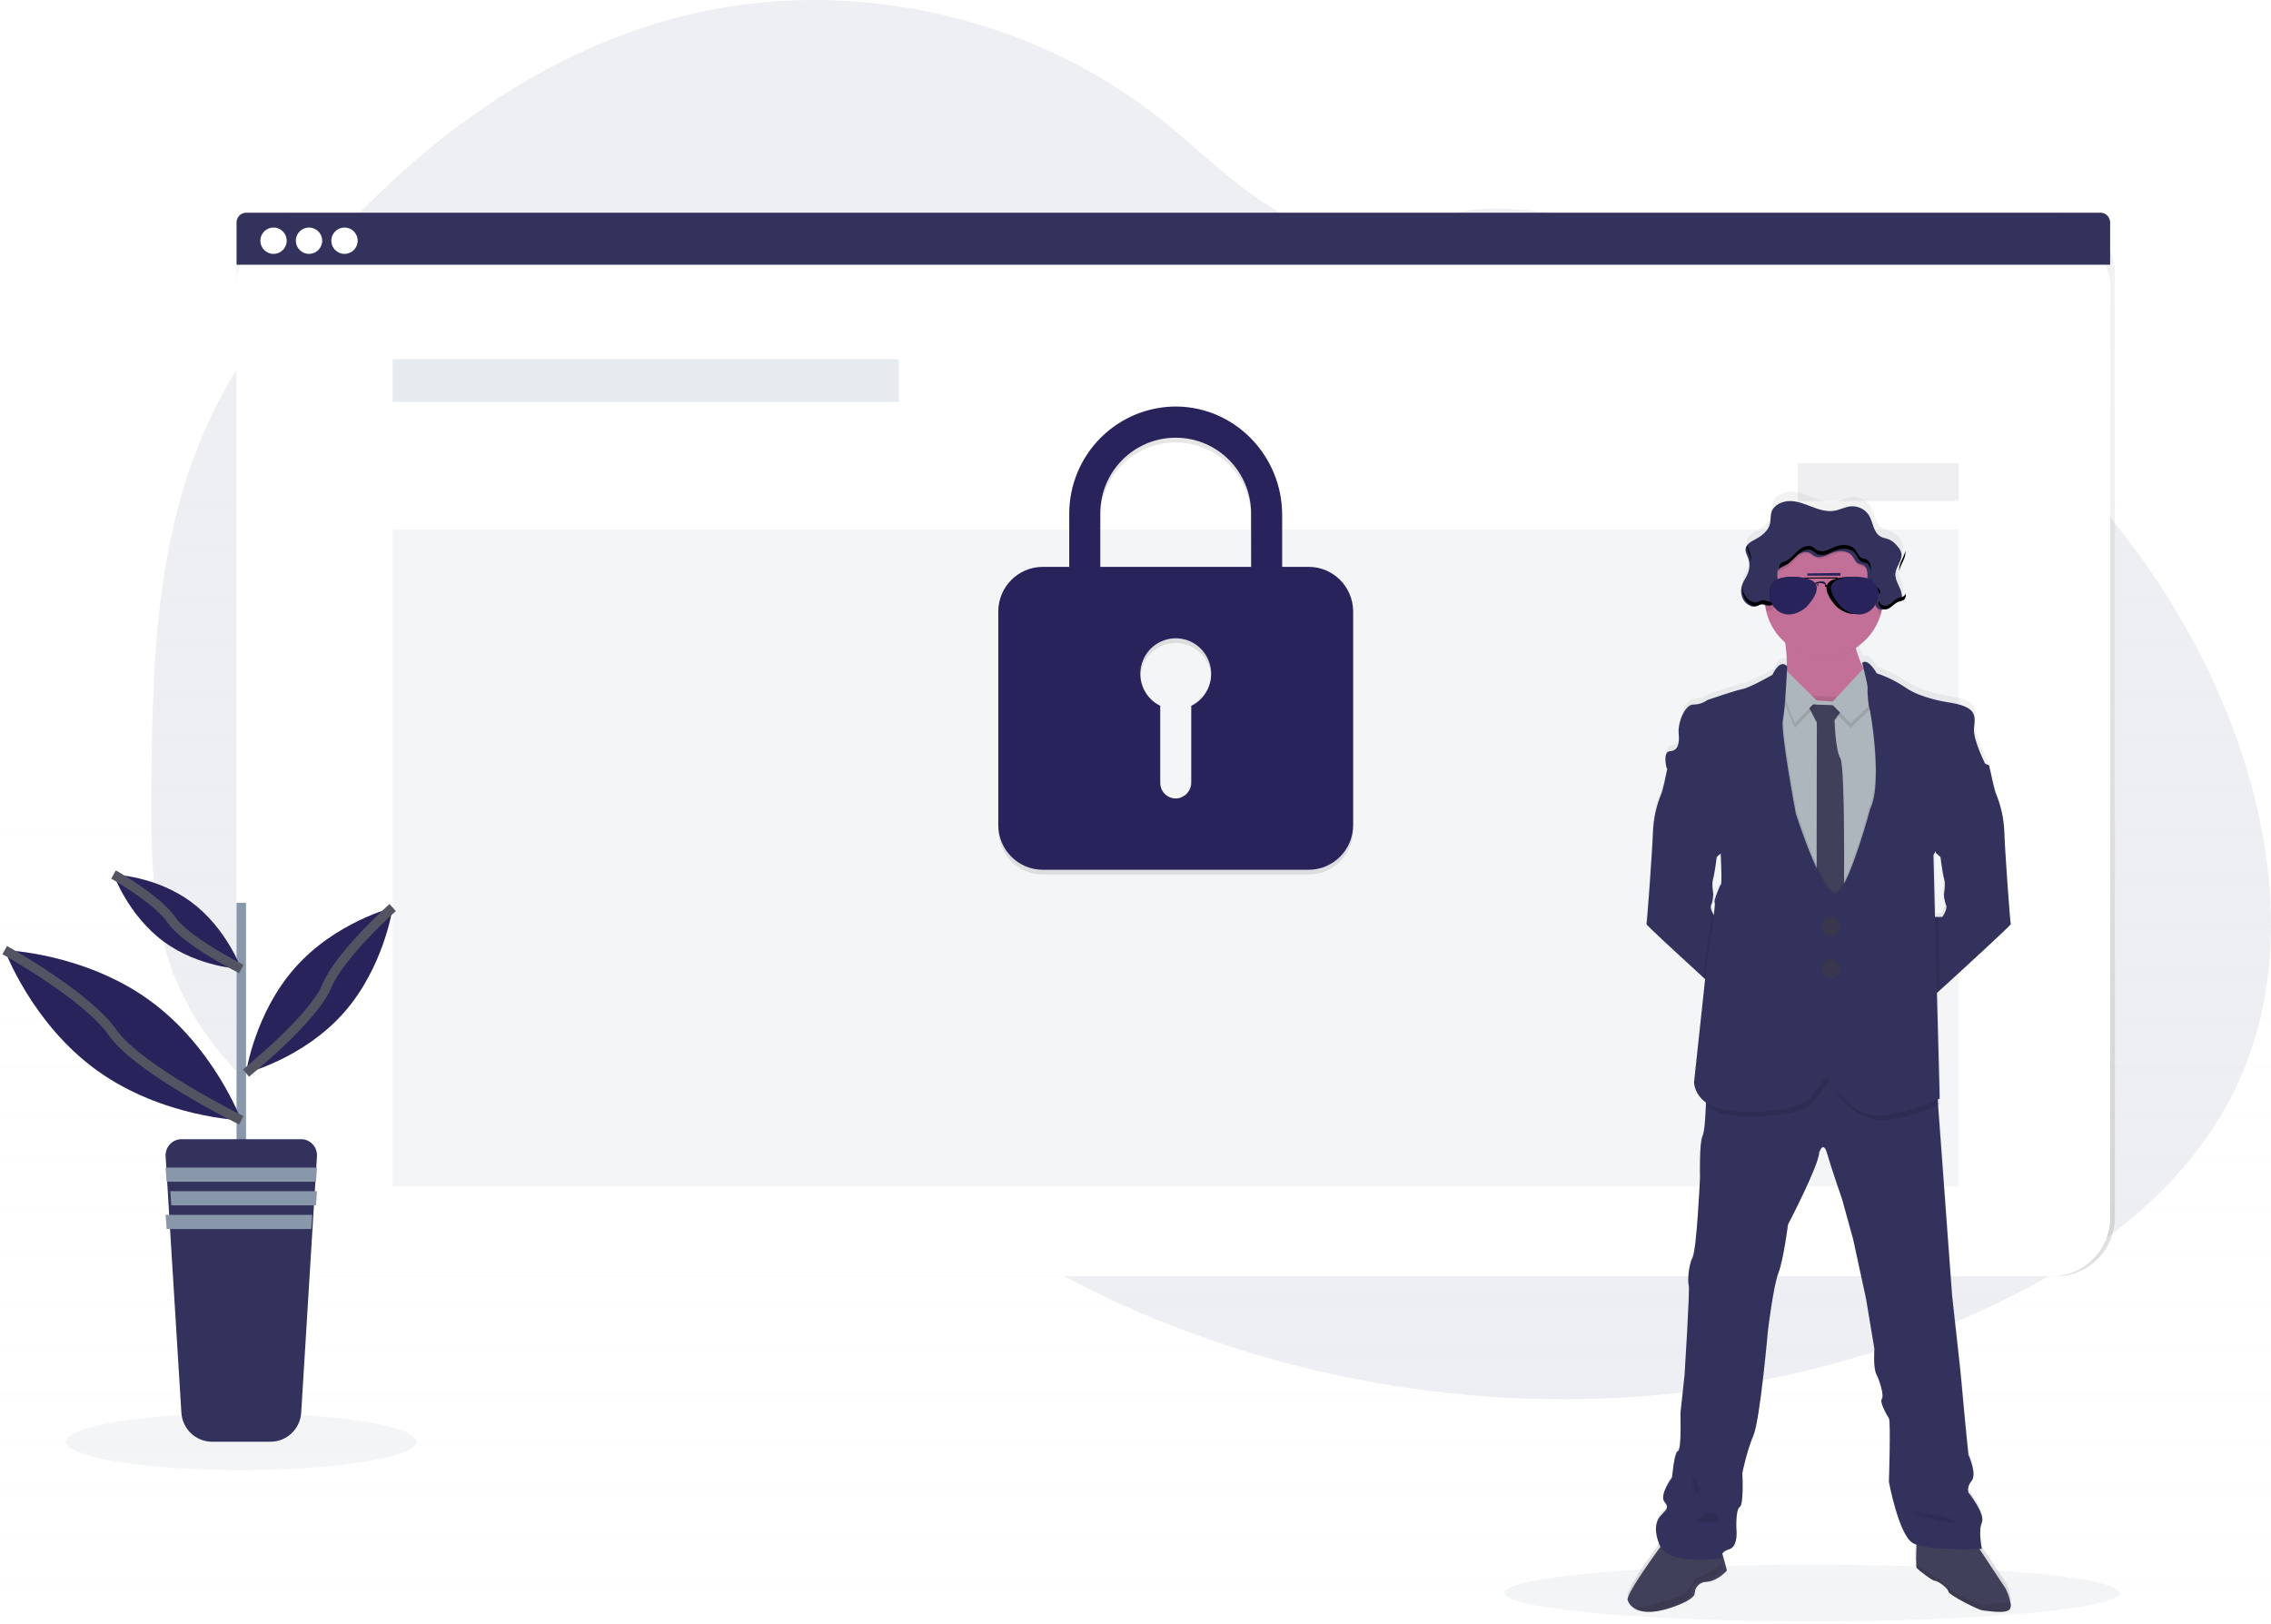
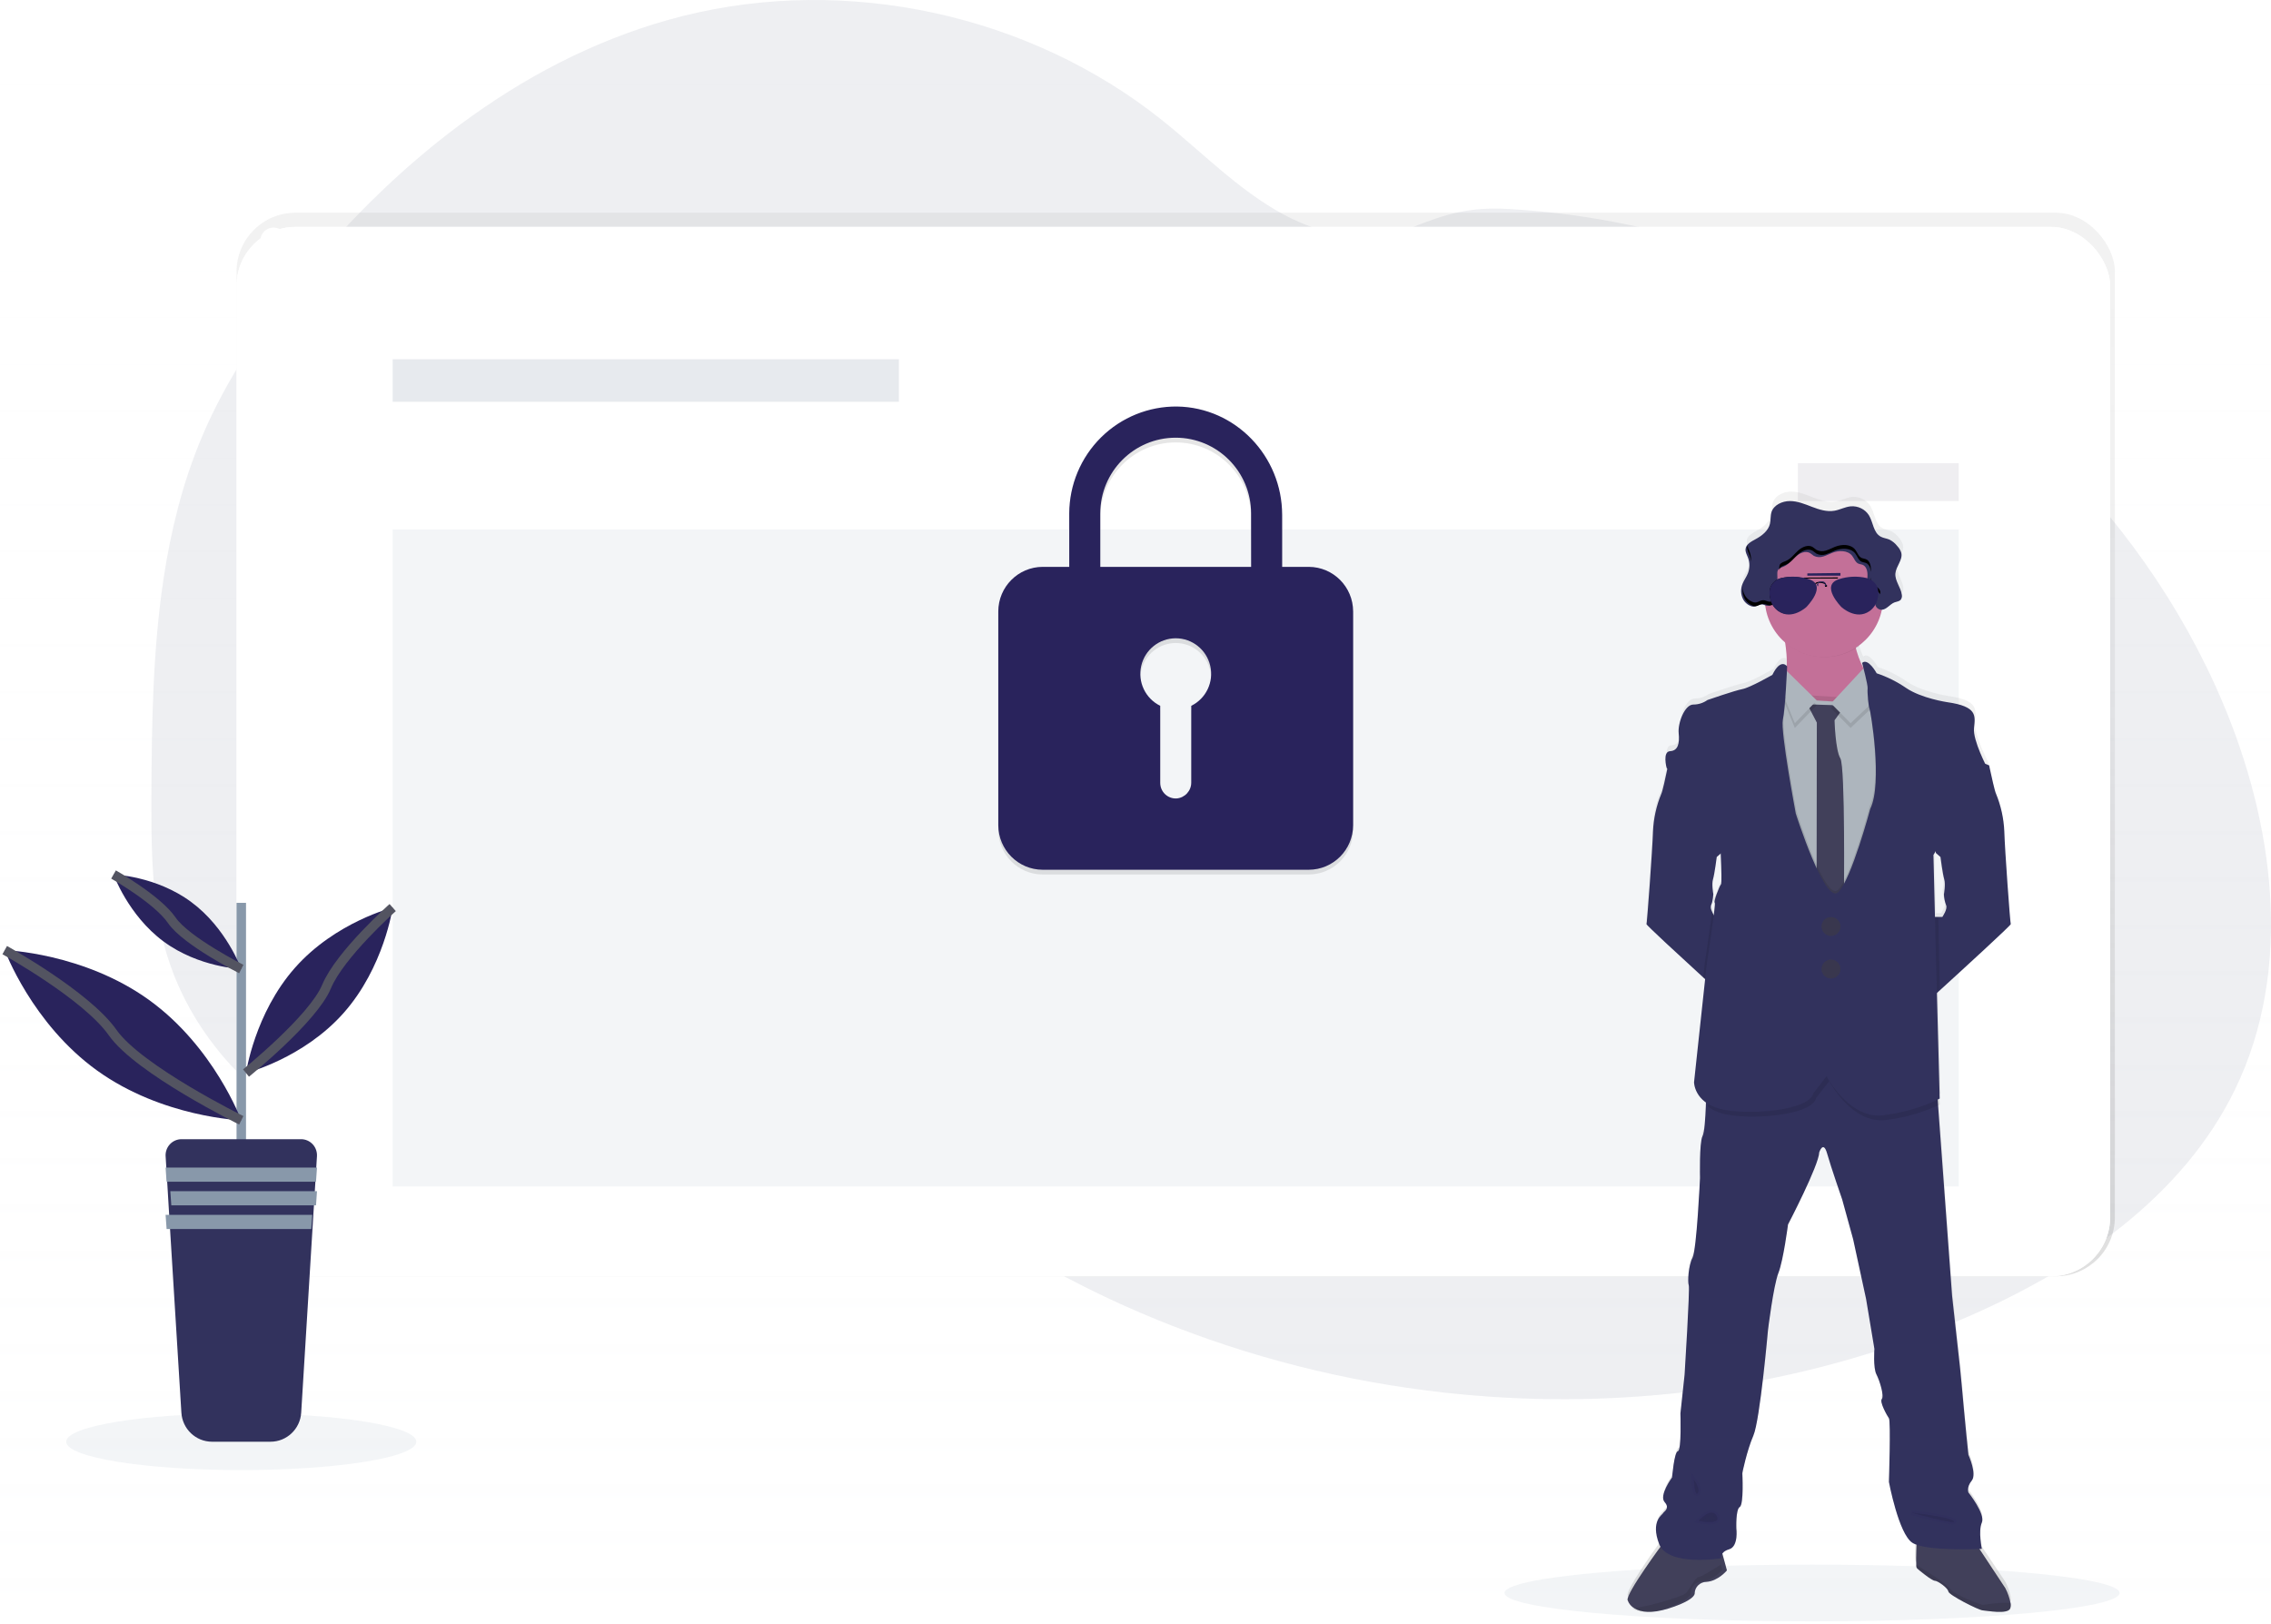
<svg xmlns="http://www.w3.org/2000/svg" width="481px" height="344px" viewBox="0 0 481 344" version="1.1">
  <title>Home</title>
  <defs>
    <linearGradient x1="50%" y1="0%" x2="50%" y2="100%" id="linearGradient-1">
      <stop stop-color="#FFFFFF" stop-opacity="0" offset="0%" />
      <stop stop-color="#F6F7F9" stop-opacity="0.5" offset="100%" />
    </linearGradient>
    <linearGradient x1="49.999%" y1="100%" x2="49.999%" y2="0%" id="linearGradient-2">
      <stop stop-color="#808080" stop-opacity="0.25" offset="0%" />
      <stop stop-color="#808080" stop-opacity="0.12" offset="54%" />
      <stop stop-color="#808080" stop-opacity="0.1" offset="100%" />
    </linearGradient>
    <linearGradient x1="50%" y1="100.008%" x2="50%" y2="0.002%" id="linearGradient-3">
      <stop stop-color="#808080" stop-opacity="0.25" offset="0%" />
      <stop stop-color="#808080" stop-opacity="0.12" offset="54%" />
      <stop stop-color="#808080" stop-opacity="0.1" offset="100%" />
    </linearGradient>
  </defs>
  <g id="Home" stroke="none" stroke-width="1" fill="none" fill-rule="evenodd">
    <g id="Initial-(1440)" transform="translate(-129, -8856)">
      <g id="Platform" transform="translate(0, 7715)">
        <g id="Group-14" transform="translate(0, 1141)">
          <polygon id="Rectangle" fill="url(#linearGradient-1)" points="0 0 1440 0 1440 1283 0 1283" />
          <path d="M602.403,230.734 C591.279,253.677 568.694,269.018 545.287,279.136 C513.776,292.761 479.075,298.165 444.851,295.879 C438.853,295.48 432.873,294.842 426.912,293.966 C406.207,290.946 386.022,285.069 366.933,276.503 C361.423,274.022 356.026,271.313 350.739,268.378 C341.91,263.485 333.451,257.953 325.428,251.827 C323.41,250.286 321.42,248.707 319.458,247.088 C318.098,245.966 316.75,244.819 315.381,243.706 C312.492,241.358 309.52,239.127 306.204,237.456 C305.204,236.952 304.178,236.5 303.131,236.1 C292.632,232.107 280.525,233.614 269.594,236.728 C261.28,239.097 253.175,242.341 244.869,244.656 C241.174,245.717 237.41,246.517 233.603,247.051 C225.104,248.126 216.473,247.368 208.292,244.828 L207.593,244.61 C206.421,244.242 205.258,243.839 204.105,243.4 L203.406,243.133 C202.29,242.703 201.197,242.241 200.128,241.747 L199.429,241.429 C198.313,240.91 197.22,240.362 196.151,239.784 C195.766,239.583 195.385,239.365 195.008,239.16 C188.927,235.764 183.398,231.46 178.614,226.397 C178.476,226.259 178.346,226.117 178.196,225.979 C177.53,225.259 176.877,224.526 176.245,223.777 C176.01,223.501 175.776,223.224 175.546,222.94 C174.795,222.024 174.071,221.088 173.373,220.131 C173.268,219.993 173.168,219.851 173.067,219.712 C170.209,215.758 167.839,211.473 166.009,206.95 C165.95,206.812 165.896,206.669 165.846,206.531 C165.287,205.094 164.778,203.633 164.318,202.148 C164.129,201.529 163.949,200.893 163.79,200.273 C163.736,200.089 163.685,199.901 163.639,199.716 C161.328,190.62 161.065,181.165 161.065,171.763 C161.065,170.666 161.065,169.571 161.065,168.477 C161.132,153.27 161.366,137.803 163.61,122.805 C163.61,122.7 163.639,122.595 163.656,122.495 C164.407,117.446 165.429,112.441 166.716,107.501 C168.064,102.318 169.786,97.24 171.87,92.306 C177.032,80.167 184.538,69.121 192.873,58.882 C213.868,33.118 241.402,11.489 273.63,3.393 C308.356,-5.326 346.951,3.029 374.962,25.328 C383.503,32.126 391.176,40.175 400.767,45.386 C409.14,49.924 418.941,51.803 427.908,48.233 C435.318,45.282 440.141,43.817 448.463,44.265 C465.693,45.239 482.679,48.796 498.851,54.817 C499.504,55.056 500.158,55.303 500.806,55.55 C542.968,71.678 579.21,103.721 598.049,144.898 C598.548,145.986 599.033,147.083 599.502,148.188 C610.734,174.421 614.795,205.166 602.403,230.734 Z" id="Path" fill="#525F7F" fill-rule="nonzero" opacity="0.1" />
          <ellipse id="Oval" fill="#8898AA" fill-rule="nonzero" opacity="0.1" cx="180.104" cy="305.399" rx="37.077" ry="6.008" />
          <ellipse id="Oval" fill="#8898AA" fill-rule="nonzero" opacity="0.1" cx="512.797" cy="337.44" rx="65.136" ry="6.008" />
          <rect id="Rectangle" fill="url(#linearGradient-2)" fill-rule="nonzero" x="179.102" y="45.059" width="397.829" height="225.294" rx="12.49" />
          <rect id="Rectangle" fill="#FFFFFF" fill-rule="nonzero" x="179.102" y="48.063" width="396.827" height="222.29" rx="12.49" />
          <rect id="Rectangle" fill="#FFFFFF" fill-rule="nonzero" x="179.102" y="48.063" width="396.827" height="222.29" rx="12.49" />
          <rect id="Rectangle" fill="#FFFFFF" fill-rule="nonzero" opacity="0.04" x="179.102" y="48.063" width="396.827" height="222.29" rx="12.49" />
-           <path d="M573.931,45.059 L181.117,45.059 C180.004,45.059 179.102,46.002 179.102,47.166 L179.102,56.073 L575.929,56.073 L575.929,47.166 C575.929,46.009 575.037,45.068 573.931,45.059 Z" id="Path" fill="#32325D" fill-rule="nonzero" />
          <ellipse id="Oval" fill="#FFFFFF" fill-rule="nonzero" cx="186.934" cy="50.989" rx="2.792" ry="2.789" />
          <ellipse id="Oval" fill="#FFFFFF" fill-rule="nonzero" cx="194.45" cy="50.989" rx="2.792" ry="2.789" />
          <ellipse id="Oval" fill="#FFFFFF" fill-rule="nonzero" cx="201.966" cy="50.989" rx="2.792" ry="2.789" />
          <rect id="Rectangle" fill="#8898AA" fill-rule="nonzero" opacity="0.2" x="212.171" y="76.099" width="107.223" height="9.012" />
          <rect id="Rectangle" fill="#8898AA" fill-rule="nonzero" opacity="0.1" x="212.171" y="112.146" width="331.691" height="139.182" />
          <path d="M406.204,121.079 L400.559,121.079 L400.559,110.065 C400.559,97.636 390.693,87.303 378.319,87.115 C372.292,87.051 366.49,89.407 362.199,93.658 C357.908,97.91 355.485,103.706 355.466,109.759 L355.466,121.079 L349.834,121.079 C344.651,121.095 340.454,125.311 340.438,130.516 L340.438,175.805 C340.454,181.01 344.651,185.226 349.834,185.242 L406.204,185.242 C411.386,185.226 415.581,181.009 415.595,175.805 L415.595,130.516 C415.581,125.312 411.386,121.095 406.204,121.079 Z M381.31,150.52 L381.31,166.74 C381.321,168.523 379.955,170.009 378.185,170.139 C377.286,170.181 376.408,169.852 375.756,169.227 C375.105,168.602 374.736,167.737 374.736,166.833 L374.736,150.512 C371.597,148.974 369.93,145.464 370.716,142.047 C371.501,138.629 374.531,136.208 378.023,136.208 C381.515,136.208 384.545,138.629 385.33,142.047 C386.116,145.464 384.449,148.974 381.31,150.512 L381.31,150.52 Z M393.993,121.079 L362.041,121.079 L362.041,109.759 C362.041,100.9 369.191,93.719 378.01,93.719 C386.83,93.719 393.98,100.9 393.98,109.759 L393.993,121.079 Z" id="Shape" fill="#000000" fill-rule="nonzero" opacity="0.1" />
          <path d="M406.204,120.078 L400.559,120.078 L400.559,109.063 C400.559,96.634 390.693,86.302 378.319,86.114 C372.292,86.05 366.49,88.405 362.199,92.657 C357.908,96.908 355.485,102.704 355.466,108.758 L355.466,120.078 L349.834,120.078 C344.651,120.094 340.454,124.31 340.438,129.515 L340.438,174.804 C340.454,180.009 344.651,184.224 349.834,184.24 L406.204,184.24 C411.386,184.224 415.581,180.008 415.595,174.804 L415.595,129.515 C415.581,124.31 411.386,120.094 406.204,120.078 L406.204,120.078 Z M381.31,149.519 L381.31,165.739 C381.321,167.521 379.955,169.007 378.185,169.137 C377.286,169.18 376.408,168.85 375.756,168.226 C375.105,167.601 374.736,166.736 374.736,165.831 L374.736,149.51 C371.597,147.973 369.93,144.463 370.716,141.045 C371.501,137.628 374.531,135.207 378.023,135.207 C381.515,135.207 384.545,137.628 385.33,141.045 C386.116,144.463 384.449,147.973 381.31,149.51 L381.31,149.519 Z M393.993,120.078 L362.041,120.078 L362.041,108.758 C362.041,99.899 369.191,92.717 378.01,92.717 C386.83,92.717 393.98,99.899 393.98,108.758 L393.993,120.078 Z" id="Shape" fill="#29235C" fill-rule="nonzero" />
          <rect id="Rectangle" fill="#5A5773" fill-rule="nonzero" opacity="0.1" x="509.791" y="98.128" width="34.071" height="8.01" />
          <path d="M554.853,338.231 C554.632,337.123 554.255,336.052 553.732,335.05 L548.711,327.56 L548.741,327.56 C548.741,327.56 547.95,323.798 548.741,321.95 C549.531,320.103 545.921,315.559 545.921,315.559 C545.921,315.559 545.482,314.418 546.628,313.014 C547.774,311.609 545.921,307.496 545.921,307.496 C545.921,307.496 545.042,298.907 544.954,297.594 C544.867,296.282 544.159,289.009 544.159,289.009 L542.486,273.589 L539.507,232.722 L539.453,231.957 C539.821,231.777 540.018,231.665 540.018,231.665 L539.423,209.068 L539.938,208.604 C544.431,204.541 554.794,195.136 554.69,194.932 C554.585,194.727 553.435,179.228 553.301,175.349 C553.186,172.592 552.582,169.878 551.519,167.332 C551.259,166.818 550.51,163.428 550.201,161.994 C550.117,161.601 550.063,161.355 550.063,161.355 C550.063,161.355 547.025,155.57 547.289,152.94 C547.552,150.311 548.08,148.343 541.603,147.423 C541.603,147.423 536.164,146.612 532.926,144.401 C531.011,143.076 528.918,142.029 526.709,141.291 C526.709,141.291 524.893,137.947 523.63,139.08 C523.095,137.887 522.695,136.637 522.438,135.356 L522.4,135.122 C524.798,133.451 526.524,130.983 527.27,128.158 C527.312,127.999 527.345,127.836 527.383,127.677 C527.508,127.72 527.639,127.744 527.772,127.748 C528.872,127.748 529.55,126.523 530.579,126.135 C530.997,125.972 531.512,125.947 531.834,125.616 C532.049,125.359 532.149,125.025 532.11,124.693 C532.121,124.579 532.121,124.464 532.11,124.35 C532.112,124.31 532.112,124.269 532.11,124.229 L532.11,124.27 C531.83,122.749 530.65,121.399 530.78,119.852 C530.905,118.398 532.186,117.119 532.081,115.702 C532.08,115.59 532.07,115.478 532.052,115.367 L532.052,115.417 C531.896,114.864 531.609,114.357 531.215,113.938 C530.765,113.325 530.174,112.829 529.491,112.492 C528.91,112.237 528.236,112.178 527.692,111.873 C526.094,111.003 526.098,108.738 525.149,107.191 C524.319,105.875 522.821,105.134 521.27,105.273 C520.082,105.39 519.007,106.021 517.831,106.226 C516.225,106.51 514.589,105.988 513.066,105.39 C511.543,104.792 509.999,104.136 508.364,104.136 C506.728,104.136 504.958,104.972 504.464,106.514 C504.201,107.35 504.33,108.249 504.13,109.097 C503.77,110.594 502.456,111.664 501.096,112.408 C500.26,112.872 499.264,113.403 499.005,114.281 C499.005,114.255 499.005,114.235 499.005,114.214 C498.986,114.284 498.972,114.355 498.963,114.427 C498.954,114.52 498.954,114.614 498.963,114.707 C498.963,115.309 499.281,115.881 499.494,116.454 C499.892,117.544 499.883,118.74 499.469,119.823 C499.159,120.617 498.632,121.315 498.331,122.105 C498.189,122.473 498.096,122.858 498.055,123.251 L498.055,123.184 C498.044,123.362 498.044,123.541 498.055,123.719 C498.05,124.329 498.193,124.932 498.473,125.474 C498.861,126.231 499.538,126.8 500.352,127.05 C501.188,127.242 501.711,126.423 502.594,126.632 C502.752,126.67 502.907,126.719 503.059,126.778 C503.088,126.967 503.117,127.155 503.151,127.339 C503.684,130.152 505.185,132.69 507.393,134.515 C507.393,134.616 507.426,134.716 507.439,134.821 L507.439,134.821 C507.706,136.487 507.822,138.174 507.786,139.862 C507.786,139.862 506.468,137.935 504.661,141.655 C504.661,141.655 499.946,144.372 498.318,144.681 C496.691,144.99 490.913,147.001 490.913,147.001 C490.042,147.63 488.993,147.968 487.918,147.966 C486.115,147.966 484.617,151.908 484.834,154.052 C485.052,156.197 484.705,157.777 483.027,157.864 C481.349,157.952 482.266,161.35 482.278,161.409 L482.123,162.14 C481.797,163.637 481.086,166.847 480.835,167.349 C479.771,169.895 479.166,172.609 479.048,175.366 C478.919,179.245 477.793,194.685 477.663,194.948 C477.576,195.12 484.675,201.603 489.667,206.134 L490.39,206.786 L488.093,228.22 C488.229,229.892 489.092,231.42 490.453,232.4 C490.453,232.651 490.453,232.906 490.428,233.169 C490.328,235.677 490.127,238.712 489.725,239.506 C489.022,240.911 489.198,248.443 489.198,248.443 C489.198,248.443 488.491,263.775 487.612,265.442 C486.734,267.11 486.554,270.609 486.817,271.294 C487.081,271.98 485.935,290.392 485.935,290.392 L485.056,298.631 C485.056,298.631 485.32,306.514 484.525,306.69 C483.73,306.865 483.291,312.299 483.291,312.299 C483.291,312.299 480.475,316.153 481.705,317.553 C482.935,318.953 481.525,319.572 481.395,319.919 C481.266,320.266 478.709,321.591 480.559,326.49 C480.576,326.538 480.595,326.586 480.617,326.632 C478.885,329.035 473.396,336.789 473.731,337.968 C473.978,338.718 474.501,339.345 475.195,339.723 C476.488,340.497 478.705,340.856 482.232,339.723 C488.089,337.838 487.671,336.48 487.671,336.48 C487.733,335.161 488.818,334.121 490.139,334.114 C492.562,333.938 494.369,331.706 494.369,331.706 L494.085,330.649 L493.695,329.186 C493.741,328.768 494.039,328.036 495.369,327.631 C497.398,327.016 496.867,323.163 496.867,323.163 C496.867,323.163 496.691,319.133 497.57,318.606 C498.448,318.08 498.101,311.421 498.101,311.421 C498.101,311.421 499.072,306.602 500.477,303.358 C501.883,300.115 503.565,280.845 503.565,280.845 C503.565,280.845 504.707,271.382 505.765,268.665 C506.824,265.948 507.795,258.328 507.795,258.328 C507.795,258.328 514.317,245.709 514.401,242.904 C514.401,242.904 515.237,240.275 516.074,243.168 C516.911,246.06 519.262,252.982 519.262,252.982 L521.551,261.48 L524.283,274.183 L526.048,284.875 C526.048,284.875 525.78,288.904 526.467,290.309 C527.153,291.713 528.14,294.948 527.613,295.563 C527.086,296.177 528.667,299.07 529.111,299.68 C529.554,300.29 529.111,313.26 529.111,313.26 C529.111,313.26 531.136,324.3 534.043,326.218 C534.246,326.351 534.462,326.463 534.688,326.552 C534.646,327.748 534.604,329.349 534.658,330.185 C534.652,330.372 534.683,330.558 534.75,330.732 C535.014,331.083 538.009,333.449 538.629,333.449 C539.248,333.449 541.444,334.983 541.536,335.727 C541.628,336.471 547.975,339.623 548.875,339.715 C549.774,339.807 554.133,340.589 554.732,339.364 C554.88,339.006 554.922,338.613 554.853,338.231 Z M539.26,180.348 L539.712,180.737 C539.712,180.737 540.177,184.352 540.507,185.435 C540.838,186.518 540.44,188.624 540.44,188.624 C540.471,189.41 540.627,190.187 540.905,190.923 C541.298,191.713 540.11,193.431 540.11,193.431 L539.051,193.431 L538.721,179.897 L539.26,180.348 Z M507.786,139.937 L507.786,139.857 C507.778,139.882 507.774,139.912 507.774,139.937 L507.786,139.937 Z M491.532,192.039 C491.37,191.689 491.346,191.29 491.466,190.923 C491.56,190.725 491.634,190.518 491.687,190.305 C491.817,189.755 491.898,189.196 491.93,188.633 C491.931,188.626 491.931,188.619 491.93,188.612 C491.892,188.411 491.553,186.472 491.867,185.443 C492.181,184.415 492.658,180.745 492.658,180.745 L492.959,180.49 L493.658,179.884 C493.658,179.884 493.658,179.658 493.708,179.286 C493.854,182.463 493.972,185.974 493.783,186.15 C493.432,186.497 492.152,189.912 492.461,190.045 C492.562,190.091 492.424,191.458 492.189,193.297 C491.926,192.903 491.706,192.481 491.532,192.039 L491.532,192.039 Z" id="Shape" fill="url(#linearGradient-3)" fill-rule="nonzero" />
          <path d="M524.823,143.614 L524.823,148.826 L514.167,154.201 C514.167,154.201 503.587,147.779 506.197,145.223 C507.867,143.606 507.545,139.165 507.095,136.111 L507.095,136.111 C506.832,134.334 506.527,133.031 506.527,133.031 C506.527,133.031 525.532,127.585 522.66,131.72 C521.699,133.103 521.624,134.892 521.946,136.664 C522.597,140.179 524.823,143.614 524.823,143.614 Z" id="Path" fill="#C37098" fill-rule="nonzero" />
          <path d="M495.762,194.241 L494.383,211.276 C494.383,211.276 492.316,209.397 489.642,206.95 C484.683,202.414 477.641,195.927 477.725,195.755 C477.855,195.49 478.983,180.036 479.104,176.151 C479.219,173.394 479.818,170.679 480.873,168.13 C481.125,167.626 481.833,164.414 482.131,162.913 C482.231,162.446 482.294,162.144 482.294,162.144 L484.608,161.21 C484.608,161.21 494.249,171.998 494.249,172.195 C494.249,172.393 493.591,180.679 493.591,180.679 L492.907,181.276 L492.61,181.533 C492.61,181.533 492.149,185.152 491.822,186.237 C491.495,187.321 491.847,189.205 491.885,189.407 L491.885,189.407 C491.854,189.973 491.774,190.536 491.646,191.088 C491.591,191.301 491.517,191.508 491.424,191.706 C491.305,192.074 491.329,192.473 491.491,192.824 C491.677,193.312 491.919,193.776 492.212,194.208 L495.762,194.241 Z" id="Path" fill="#32325D" fill-rule="nonzero" />
          <path d="M554.884,195.751 C554.985,195.957 544.696,205.372 540.237,209.438 L538.215,211.276 L536.848,194.237 L540.392,194.237 C540.392,194.237 541.575,192.525 541.181,191.735 C540.906,190.998 540.751,190.221 540.723,189.435 C540.723,189.435 541.114,187.332 540.786,186.243 C540.459,185.154 539.998,181.538 539.998,181.538 L539.549,181.151 L539.016,180.684 C539.016,180.684 538.358,172.396 538.358,172.198 C538.358,172.001 548.005,161.21 548.005,161.21 L550.304,162.131 C550.304,162.131 550.354,162.379 550.438,162.775 C550.749,164.209 551.491,167.602 551.747,168.119 C552.803,170.669 553.402,173.385 553.517,176.143 C553.626,180.028 554.75,195.486 554.884,195.751 Z" id="Path" fill="#32325D" fill-rule="nonzero" />
          <path d="M554.743,340.77 C554.129,341.998 549.817,341.19 548.928,341.123 C548.038,341.056 541.754,337.873 541.667,337.128 C541.579,336.384 539.402,334.849 538.792,334.849 C538.183,334.849 535.221,332.477 534.957,332.128 C534.891,331.954 534.861,331.768 534.87,331.582 C534.778,330.139 534.957,326.426 534.957,326.426 L547.595,327.128 L553.736,336.426 C554.254,337.429 554.628,338.501 554.847,339.609 C554.922,339.998 554.886,340.401 554.743,340.77 L554.743,340.77 Z" id="Path" fill="#3F3D56" fill-rule="nonzero" />
-           <path d="M554.743,340.77 C554.129,341.998 549.817,341.19 548.928,341.123 C548.038,341.056 541.754,337.873 541.667,337.128 C541.579,336.384 539.402,334.849 538.792,334.849 C538.183,334.849 535.221,332.477 534.957,332.128 C534.891,331.954 534.861,331.768 534.87,331.582 C534.778,330.139 534.957,326.426 534.957,326.426 L547.595,327.128 L553.736,336.426 C554.254,337.429 554.628,338.501 554.847,339.609 C554.922,339.998 554.886,340.401 554.743,340.77 L554.743,340.77 Z" id="Path" fill="#525F7F" fill-rule="nonzero" opacity="0.1" />
+           <path d="M554.743,340.77 C554.129,341.998 549.817,341.19 548.928,341.123 C548.038,341.056 541.754,337.873 541.667,337.128 C541.579,336.384 539.402,334.849 538.792,334.849 C538.183,334.849 535.221,332.477 534.957,332.128 C534.891,331.954 534.861,331.768 534.87,331.582 C534.778,330.139 534.957,326.426 534.957,326.426 L547.595,327.128 C554.254,337.429 554.628,338.501 554.847,339.609 C554.922,339.998 554.886,340.401 554.743,340.77 L554.743,340.77 Z" id="Path" fill="#525F7F" fill-rule="nonzero" opacity="0.1" />
          <path d="M554.743,340.76 C554.128,342.006 549.811,341.187 548.92,341.118 C548.029,341.05 541.738,337.819 541.65,337.063 C541.563,336.307 539.383,334.749 538.773,334.749 C538.162,334.749 535.196,332.342 534.933,331.988 C534.866,331.811 534.836,331.622 534.845,331.433 L538.944,334.079 C538.944,334.079 541.563,335.787 542.261,336.798 C542.96,337.81 548.464,339.914 548.92,339.957 C549.259,339.991 552.873,339.283 554.847,339.582 C554.922,339.976 554.886,340.385 554.743,340.76 L554.743,340.76 Z" id="Path" fill="#000000" fill-rule="nonzero" opacity="0.1" />
          <path d="M494.76,332.662 C494.76,332.662 492.916,334.908 490.451,335.081 C489.1,335.091 487.994,336.136 487.934,337.459 C487.934,337.459 488.365,338.826 482.405,340.722 C478.807,341.858 476.545,341.499 475.226,340.722 C474.519,340.34 473.985,339.709 473.731,338.957 C473.326,337.551 481.281,326.848 481.281,326.848 L488.52,326.426 L493.691,328.714 L494.484,331.615 L494.76,332.662 Z" id="Path" fill="#3F3D56" fill-rule="nonzero" />
          <path d="M494.76,332.662 C494.76,332.662 492.916,334.908 490.451,335.081 C489.1,335.091 487.994,336.136 487.934,337.459 C487.934,337.459 488.365,338.826 482.405,340.722 C478.807,341.858 476.545,341.499 475.226,340.722 C474.519,340.34 473.985,339.709 473.731,338.957 C473.326,337.551 481.281,326.848 481.281,326.848 L488.52,326.426 L493.691,328.714 L494.484,331.615 L494.76,332.662 Z" id="Path" fill="#525F7F" fill-rule="nonzero" opacity="0.1" />
          <path d="M493.758,332.514 C493.758,332.514 491.96,334.798 489.558,334.974 C488.241,334.985 487.163,336.047 487.105,337.391 C487.105,337.391 487.525,338.782 481.716,340.71 C478.209,341.865 476.003,341.5 474.718,340.71 C478.024,340.358 485.328,338.224 486.059,337.486 C486.937,336.589 488.033,334.124 488.776,334.081 C489.293,334.047 491.918,332.433 493.493,331.433 L493.758,332.514 Z" id="Path" />
          <path d="M493.758,332.514 C493.758,332.514 491.96,334.798 489.558,334.974 C488.241,334.985 487.163,336.047 487.105,337.391 C487.105,337.391 487.525,338.782 481.716,340.71 C478.209,341.865 476.003,341.5 474.718,340.71 C478.024,340.358 485.328,338.224 486.059,337.486 C486.937,336.589 488.033,334.124 488.776,334.081 C489.293,334.047 491.918,332.433 493.493,331.433 L493.758,332.514 Z" id="Path" fill="#000000" fill-rule="nonzero" opacity="0.1" />
          <path d="M548.759,322.53 C547.963,324.356 548.759,328.095 548.759,328.095 C548.759,328.095 536.91,328.704 534.016,326.79 C531.121,324.877 529.073,313.917 529.073,313.917 C529.073,313.917 529.496,301.048 529.073,300.439 C528.65,299.831 527.042,296.963 527.571,296.354 C528.1,295.745 527.148,292.527 526.424,291.135 C525.7,289.742 526.001,285.744 526.001,285.744 L524.232,275.131 L521.498,262.524 L519.175,254.086 C519.175,254.086 516.792,247.216 515.984,244.348 C515.176,241.48 514.321,244.085 514.321,244.085 C514.236,246.87 507.703,259.393 507.703,259.393 C507.703,259.393 506.729,266.96 505.671,269.653 C504.614,272.346 503.462,281.742 503.462,281.742 C503.462,281.742 501.77,300.873 500.373,304.091 C498.977,307.31 498.016,312.091 498.016,312.091 C498.016,312.091 498.372,318.703 497.487,319.224 C496.603,319.745 496.747,323.747 496.747,323.747 C496.747,323.747 497.276,327.57 495.244,328.183 C493.213,328.796 493.552,330.096 493.552,330.096 C493.552,330.096 482.253,331.922 480.399,327.049 C478.546,322.176 481.106,320.879 481.246,320.529 C481.385,320.179 482.795,319.574 481.559,318.178 C480.323,316.781 483.146,312.962 483.146,312.962 C483.146,312.962 483.59,307.572 484.382,307.397 C485.173,307.222 484.915,299.397 484.915,299.397 L485.795,291.222 C485.795,291.222 486.946,272.959 486.679,272.262 C486.413,271.566 486.591,268.094 487.475,266.426 C488.359,264.759 489.062,249.551 489.062,249.551 C489.062,249.551 488.884,242.076 489.591,240.684 C490.014,239.896 490.192,236.865 490.293,234.393 C490.369,232.505 490.386,230.941 490.386,230.941 L500.272,227.289 L512.967,223.291 L523.648,228.336 L539.276,231.291 L539.47,233.947 L542.454,274.514 L544.146,289.817 C544.146,289.817 544.853,297.033 544.942,298.338 C545.031,299.643 545.911,308.168 545.911,308.168 C545.911,308.168 547.765,312.254 546.618,313.646 C545.471,315.039 545.911,316.147 545.911,316.147 C545.911,316.147 549.555,320.704 548.759,322.53 Z" id="Path" fill="#32325D" fill-rule="nonzero" />
          <path d="M523.514,131.767 C522.518,133.192 522.44,135.037 522.774,136.864 C518.097,140.156 511.791,139.921 507.374,136.29 L507.374,136.29 C507.101,134.458 506.785,133.115 506.785,133.115 C506.785,133.115 526.493,127.508 523.514,131.767 Z" id="Path" fill="#000000" fill-rule="nonzero" opacity="0.1" />
          <path d="M527.829,126.665 C527.829,133.578 522.221,139.182 515.303,139.182 C508.385,139.182 502.777,133.578 502.777,126.665 C502.777,119.753 508.385,114.149 515.303,114.149 C518.63,114.133 521.825,115.447 524.178,117.797 C526.53,120.148 527.845,123.341 527.829,126.665 L527.829,126.665 Z" id="Path" fill="#C37098" fill-rule="nonzero" />
          <polygon id="Path" fill="#000000" fill-rule="nonzero" opacity="0.1" points="529.833 146.414 525.829 218.285 504.079 213.681 499.77 184.87 504.037 146.191 507.248 146.607 512.912 147.334 518.522 147.683 524.603 147.002" />
          <polygon id="Path" fill="#ADB5BD" fill-rule="nonzero" points="529.833 147.411 525.829 219.286 504.079 214.682 499.77 185.869 504.037 147.192 507.248 147.604 512.912 148.332 518.522 148.681 524.603 147.999" />
          <path d="M511.795,149.195 L519.812,149.46 L517.558,152.568 C517.558,152.568 517.716,158.848 518.788,160.649 C519.859,162.449 519.543,190.262 519.543,190.262 L517.409,194.254 L513.759,189.778 L513.806,153.056 L511.795,149.195 Z" id="Path" fill="#3F3D56" fill-rule="nonzero" />
          <path d="M511.795,149.195 L519.812,149.46 L517.558,152.568 C517.558,152.568 517.716,158.848 518.788,160.649 C519.859,162.449 519.543,190.262 519.543,190.262 L517.409,194.254 L513.759,189.778 L513.806,153.056 L511.795,149.195 Z" id="Path" fill="#525F7F" fill-rule="nonzero" opacity="0.1" />
          <polygon id="Path" fill="#000000" fill-rule="nonzero" opacity="0.1" points="524.066 142.186 516.806 150 520.954 154.201 527.829 147.688" />
          <polygon id="Path" fill="#ADB5BD" fill-rule="nonzero" points="524.066 141.184 516.806 148.999 520.954 153.2 527.829 146.687" />
          <polygon id="Path" fill="#000000" fill-rule="nonzero" opacity="0.1" points="513.8 149.378 506.473 142.186 505.783 145.95 509.145 154.201" />
          <polygon id="Path" fill="#ADB5BD" fill-rule="nonzero" points="513.8 148.377 506.473 141.184 505.783 144.949 509.147 153.2" />
          <path d="M539.854,233.98 C536.259,235.676 532.408,236.779 528.453,237.245 C521.187,238.161 516.432,229.003 516.432,229.003 L513.658,232.579 C512.776,236.376 499.344,237.333 493.885,235.895 C492.752,235.618 491.686,235.119 490.752,234.427 C490.828,232.533 490.844,230.965 490.844,230.965 L500.708,227.302 L513.375,223.291 L524.033,228.351 L539.626,231.316 L539.854,233.98 Z" id="Path" fill="#000000" fill-rule="nonzero" opacity="0.1" />
          <path d="M529.833,147.415 L525.834,219.286 L504.086,214.682 L499.77,185.873 L504.032,147.192 L507.242,147.613 C507.16,149.022 507.003,150.425 506.771,151.817 C506.25,154.277 509.469,171.729 509.469,171.729 C509.469,171.729 515.586,191.301 518.337,188.48 C521.089,185.659 525.009,170.762 525.009,170.762 C527.665,165.238 525.055,149.74 524.859,149.429 C524.722,148.971 524.638,148.498 524.609,148.02 L529.833,147.415 Z" id="Path" fill="#000000" fill-rule="nonzero" opacity="0.1" />
          <polygon id="Path" fill="#000000" fill-rule="nonzero" opacity="0.1" points="539.69 202.41 539.854 209.441 538.058 211.276 536.848 194.254 539.53 194.254" />
          <path d="M492.634,189.247 L492.634,189.247 C492.561,189.922 492.37,190.592 492.063,191.25 C492.063,191.064 492.063,190.959 491.983,190.944 C491.682,190.904 492.043,190.138 492.634,189.247 Z" id="Path" fill="#000000" fill-rule="nonzero" opacity="0.1" />
          <path d="M495.762,194.606 L494.407,211.276 C494.407,211.276 492.377,209.437 489.749,207.042 L490.062,204.089 C490.062,204.089 491.17,196.831 491.574,193.252 C491.757,193.729 491.995,194.183 492.282,194.606 L495.762,194.606 Z" id="Path" fill="#000000" fill-rule="nonzero" opacity="0.1" />
          <path d="M507.521,141.168 C507.521,141.168 506.201,139.246 504.39,142.955 C504.39,142.955 499.668,145.664 498.043,145.97 C496.419,146.276 490.639,148.285 490.639,148.285 C489.766,148.91 488.716,149.245 487.639,149.244 C485.828,149.244 484.326,153.176 484.546,155.315 C484.766,157.455 484.415,159.029 482.739,159.117 C481.064,159.205 481.986,162.651 481.986,162.651 L493.152,175.316 C493.152,175.316 493.859,186.977 493.507,187.328 C493.156,187.68 491.874,191.097 492.183,191.214 C492.492,191.331 490.491,204.227 490.491,204.227 L487.8,229.252 C487.8,229.252 487.8,233.439 493.275,234.883 C498.75,236.328 512.218,235.373 513.085,231.571 L515.865,227.987 C515.865,227.987 520.629,237.161 527.911,236.244 C535.193,235.327 539.83,232.706 539.83,232.706 L539.035,202.715 L538.506,181.098 L549.875,162.613 C549.875,162.613 546.828,156.848 547.095,154.239 C547.361,151.631 547.886,149.654 541.4,148.738 C541.4,148.738 535.929,147.929 532.705,145.723 C530.789,144.406 528.695,143.363 526.485,142.625 C526.485,142.625 524.666,139.275 523.4,140.422 C523.4,140.422 524.67,145.158 524.564,145.865 C524.458,146.573 524.763,149.772 524.962,150.102 C525.161,150.433 527.809,165.845 525.114,171.347 C525.114,171.347 521.158,186.181 518.344,188.991 C515.531,191.8 509.345,172.31 509.345,172.31 C509.345,172.31 506.078,154.926 506.607,152.481 C507.136,150.035 507.521,141.168 507.521,141.168 Z" id="Path" fill="#32325D" fill-rule="nonzero" />
          <ellipse id="Oval" fill="#3F3D56" fill-rule="nonzero" cx="516.806" cy="196.256" rx="2.004" ry="2.003" />
          <ellipse id="Oval" fill="#3F3D56" fill-rule="nonzero" cx="516.806" cy="205.268" rx="2.004" ry="2.003" />
          <ellipse id="Oval" fill="#000000" fill-rule="nonzero" opacity="0.1" cx="516.806" cy="196.256" rx="2.004" ry="2.003" />
          <ellipse id="Oval" fill="#000000" fill-rule="nonzero" opacity="0.1" cx="516.806" cy="205.268" rx="2.004" ry="2.003" />
          <path d="M533.841,320.418 C533.841,320.418 542.002,321.327 542.812,322.235 C543.622,323.144 533.841,320.418 533.841,320.418 Z" id="Path" stroke="#29235C" fill="#000000" fill-rule="nonzero" opacity="0.1" />
          <path d="M487.745,313.409 C487.745,313.409 489.219,315.371 488.592,316.273 C487.966,317.176 487.745,313.409 487.745,313.409 Z" id="Path" stroke="#29235C" fill="#000000" fill-rule="nonzero" opacity="0.1" />
          <path d="M488.747,322.168 C488.747,322.168 491.497,319.062 492.596,321.126 C493.696,323.19 488.747,322.168 488.747,322.168 Z" id="Path" stroke="#29235C" fill="#000000" fill-rule="nonzero" opacity="0.1" />
-           <path d="M527.82,126.935 C527.823,128.027 527.688,129.114 527.418,130.17 C526.878,129.918 526.548,129.351 526.589,128.747 C526.645,128.227 526.982,127.751 526.91,127.236 C526.803,126.442 525.862,126.119 525.366,125.49 C524.755,124.731 524.888,123.626 524.939,122.644 C524.99,121.662 524.746,120.461 523.844,120.125 C523.575,120.025 523.28,120.016 523.019,119.903 C522.31,119.597 522.092,118.698 521.617,118.078 C520.668,116.829 518.783,116.855 517.342,117.449 C516.715,117.756 516.073,118.03 515.418,118.27 C514.756,118.509 514.026,118.453 513.405,118.117 C513.123,117.934 512.896,117.681 512.605,117.497 C511.639,116.904 510.374,117.497 509.536,118.261 C508.698,119.025 508.027,120.051 506.971,120.518 C506.496,120.736 505.911,120.867 505.688,121.339 C505.578,121.595 505.531,121.876 505.552,122.155 C505.552,123.853 505.748,125.578 505.402,127.241 C505.18,128.31 504.444,129.524 503.38,129.393 C503.247,129.373 503.117,129.339 502.991,129.292 C502.117,124.524 503.96,119.662 507.75,116.736 C511.539,113.811 516.623,113.327 520.878,115.486 C525.132,117.645 527.824,122.075 527.829,126.926 L527.82,126.935 Z" id="Path" fill="#000000" fill-rule="nonzero" opacity="0.1" />
          <path d="M502.349,128.054 C502.665,128.124 502.964,128.284 503.289,128.325 C504.338,128.447 505.063,127.308 505.282,126.305 C505.623,124.744 505.446,123.125 505.434,121.532 C505.41,121.27 505.455,121.006 505.564,120.765 C505.805,120.323 506.382,120.2 506.829,119.995 C507.849,119.553 508.514,118.61 509.357,117.877 C510.2,117.143 511.426,116.603 512.379,117.16 C512.661,117.324 512.889,117.57 513.167,117.742 C513.782,118.052 514.501,118.104 515.156,117.885 C515.809,117.697 516.42,117.365 517.048,117.115 C518.456,116.558 520.319,116.537 521.263,117.701 C521.73,118.287 521.945,119.126 522.645,119.413 C522.902,119.52 523.193,119.532 523.458,119.626 C524.348,119.95 524.575,121.069 524.537,121.99 C524.499,122.912 524.373,123.949 524.959,124.662 C525.448,125.244 526.375,125.547 526.48,126.301 C526.547,126.784 526.219,127.235 526.164,127.718 C526.139,128.081 526.264,128.439 526.512,128.711 C526.76,128.984 527.109,129.149 527.483,129.169 C528.579,129.169 529.257,127.976 530.281,127.595 C530.703,127.436 531.213,127.411 531.546,127.087 C531.796,126.772 531.892,126.366 531.807,125.977 C531.6,124.408 530.307,123.043 530.446,121.47 C530.576,119.962 532.013,118.647 531.71,117.164 C531.555,116.617 531.266,116.115 530.867,115.701 C530.415,115.106 529.827,114.622 529.148,114.288 C528.562,114.042 527.883,113.985 527.348,113.685 C525.755,112.837 525.759,110.625 524.82,109.117 C523.997,107.847 522.514,107.129 520.976,107.257 C519.792,107.372 518.717,107.982 517.546,108.187 C515.94,108.466 514.313,107.954 512.792,107.368 C511.271,106.782 509.732,106.139 508.101,106.139 C506.47,106.139 504.705,106.958 504.207,108.458 C503.946,109.277 504.077,110.154 503.874,110.977 C503.52,112.44 502.189,113.481 500.849,114.206 C499.926,114.706 498.817,115.279 498.708,116.299 C498.636,116.947 499.003,117.529 499.234,118.155 C499.629,119.216 499.62,120.379 499.209,121.433 C498.901,122.208 498.387,122.888 498.075,123.658 C497.628,124.715 497.668,125.909 498.185,126.936 C498.582,127.684 499.279,128.24 500.111,128.472 C500.941,128.665 501.464,127.866 502.349,128.054 Z" id="Path" fill="#32325D" fill-rule="nonzero" />
          <path d="M505.722,125.354 C505.499,126.395 504.759,127.576 503.694,127.448 C503.365,127.406 503.066,127.24 502.741,127.168 C501.847,126.972 501.316,127.805 500.474,127.593 C499.628,127.352 498.919,126.776 498.515,126 C498.291,125.567 498.156,125.095 498.117,124.611 C498.032,125.363 498.17,126.123 498.515,126.798 C498.919,127.574 499.628,128.15 500.474,128.391 C501.329,128.587 501.847,127.754 502.741,127.966 C503.054,128.075 503.372,128.167 503.694,128.243 C504.759,128.374 505.499,127.193 505.722,126.153 C505.897,125.233 505.966,124.297 505.927,123.362 C505.923,124.031 505.854,124.698 505.722,125.354 Z" id="Path" fill="#000000" fill-rule="nonzero" />
          <path d="M499.862,118.956 C499.916,118.26 499.82,117.561 499.58,116.905 C499.386,116.468 499.222,116.02 499.088,115.562 C499.069,115.634 499.055,115.706 499.045,115.779 C498.972,116.446 499.349,117.053 499.58,117.703 C499.729,118.107 499.824,118.528 499.862,118.956 L499.862,118.956 Z" id="Path" fill="#000000" fill-rule="nonzero" />
-           <path d="M532.54,116.718 C532.339,117.924 531.355,119.058 531.257,120.329 C531.233,120.546 531.233,120.765 531.257,120.983 C531.471,119.5 532.792,118.188 532.54,116.718 Z" id="Path" fill="#000000" fill-rule="nonzero" />
-           <path d="M532.613,125.681 C532.576,125.859 532.492,126.023 532.369,126.157 C532.052,126.492 531.513,126.518 531.086,126.684 C530.046,127.079 529.375,128.327 528.246,128.315 C527.654,128.281 527.144,127.89 526.962,127.329 C526.936,127.421 526.916,127.515 526.902,127.61 C526.878,127.985 527.006,128.355 527.257,128.637 C527.508,128.918 527.863,129.088 528.241,129.109 C529.358,129.109 530.042,127.873 531.081,127.482 C531.509,127.316 532.031,127.291 532.364,126.955 C532.619,126.629 532.716,126.208 532.63,125.804 C532.625,125.753 532.617,125.719 532.613,125.681 Z" id="Path" fill="#000000" fill-rule="nonzero" />
          <path d="M527.249,125.328 C527.142,124.555 526.201,124.241 525.705,123.629 C525.401,123.227 525.236,122.739 525.234,122.236 C525.2,123.026 525.213,123.833 525.705,124.428 C526.197,125.023 526.945,125.277 527.185,125.889 C527.245,125.709 527.267,125.518 527.249,125.328 L527.249,125.328 Z" id="Path" fill="#000000" fill-rule="nonzero" />
          <path d="M525.26,120.881 C525.294,119.925 525.063,118.757 524.161,118.43 C523.896,118.332 523.6,118.319 523.34,118.213 C522.63,117.916 522.407,117.041 521.937,116.437 C520.983,115.227 519.097,115.248 517.659,115.826 C517.018,116.085 516.406,116.429 515.739,116.624 C515.076,116.857 514.346,116.803 513.724,116.476 C513.442,116.297 513.211,116.051 512.925,115.872 C511.954,115.295 510.688,115.872 509.854,116.616 C509.02,117.359 508.344,118.353 507.287,118.812 C506.808,119.024 506.226,119.152 505.978,119.611 C505.87,119.861 505.824,120.133 505.846,120.405 C505.846,120.571 505.846,120.736 505.846,120.902 C505.851,120.731 505.894,120.563 505.97,120.409 C506.218,119.951 506.8,119.823 507.279,119.611 C508.314,119.152 508.99,118.175 509.845,117.414 C510.7,116.654 511.945,116.093 512.916,116.671 C513.203,116.841 513.434,117.096 513.716,117.27 C514.336,117.599 515.068,117.653 515.73,117.419 C516.384,117.188 517.025,116.922 517.651,116.624 C519.084,116.047 520.97,116.021 521.928,117.232 C522.399,117.835 522.621,118.71 523.331,119.007 C523.592,119.118 523.887,119.131 524.152,119.228 C524.884,119.5 525.174,120.316 525.239,121.123 L525.26,120.881 Z" id="Path" fill="#000000" fill-rule="nonzero" />
          <path d="M503.791,125.348 C503.84,123.982 504.82,122.812 506.195,122.476 C508.05,122.039 509.996,122.124 511.803,122.72 C515.75,123.978 511.303,128.504 511.303,128.504 C511.303,128.504 508.346,131.307 505.588,129.349 C504.774,128.756 504.203,127.905 503.978,126.946 C503.843,126.423 503.78,125.886 503.791,125.348 L503.791,125.348 Z" id="Path" fill="#000000" fill-rule="nonzero" />
-           <path d="M525.492,125.348 C525.442,123.981 524.461,122.81 523.083,122.476 C521.23,122.04 519.286,122.125 517.48,122.72 C513.533,123.978 517.98,128.504 517.98,128.504 C517.98,128.504 520.933,131.307 523.695,129.349 C524.509,128.756 525.08,127.905 525.305,126.946 C525.44,126.423 525.503,125.886 525.492,125.348 L525.492,125.348 Z" id="Path" fill="#000000" fill-rule="nonzero" />
          <polygon id="Path" fill="#000000" fill-rule="nonzero" points="511.058 122.352 511.058 122.54 518.267 122.54 518.267 122.316" />
          <path d="M513.358,124.358 L513.587,124.358 L513.587,123.721 C513.587,123.721 514.319,123.173 515.534,123.721 L515.534,124.29 L515.95,124.29 L515.95,123.918 L515.746,123.918 C515.746,123.918 515.829,123.145 514.473,123.269 C514.473,123.269 513.383,123.169 513.408,123.834 L513.159,123.834 L513.358,124.358 Z" id="Path" fill="#000000" fill-rule="nonzero" />
          <path d="M503.78,125.372 C503.831,123.977 504.849,122.781 506.278,122.438 C508.205,121.995 510.225,122.082 512.102,122.688 C516.203,123.977 511.584,128.597 511.584,128.597 C511.584,128.597 508.512,131.461 505.647,129.46 C504.799,128.856 504.206,127.985 503.974,127.005 C503.834,126.471 503.768,125.922 503.78,125.372 L503.78,125.372 Z" id="Path" fill="#29235C" fill-rule="nonzero" />
          <path d="M526.825,125.372 C526.774,123.976 525.754,122.78 524.323,122.438 C522.398,121.995 520.379,122.082 518.503,122.688 C514.402,123.977 519.022,128.597 519.022,128.597 C519.022,128.597 522.09,131.461 524.959,129.46 C525.807,128.856 526.399,127.985 526.631,127.005 C526.772,126.471 526.837,125.922 526.825,125.372 Z" id="Path" fill="#29235C" fill-rule="nonzero" />
          <polygon id="Path" fill="#29235C" fill-rule="nonzero" points="511.795 121.464 511.795 121.944 518.81 121.944 518.81 121.373" />
          <path d="M513.943,124.162 L514.107,124.162 L514.107,123.584 C514.107,123.584 514.633,123.089 515.505,123.584 L515.505,124.104 L515.804,124.104 L515.804,123.762 L515.657,123.762 C515.657,123.762 515.717,123.063 514.743,123.172 C514.743,123.172 513.961,123.085 513.979,123.685 L513.8,123.685 L513.943,124.162 Z" id="Path" fill="#29235C" fill-rule="nonzero" />
          <rect id="Rectangle" fill="#8898AA" fill-rule="nonzero" x="179.102" y="191.25" width="2.004" height="54.071" />
          <path d="M196.131,244.936 L195.981,247.352 L195.773,250.763 L195.686,252.186 L195.478,255.601 L195.386,257.023 L195.178,260.434 L192.796,299.231 C192.585,302.697 189.737,305.399 186.296,305.399 L173.912,305.399 C170.471,305.399 167.625,302.696 167.417,299.231 L165.021,260.434 L164.813,257.023 L164.726,255.601 L164.522,252.177 L164.435,250.755 L164.227,247.344 L164.077,244.927 C164.02,243.99 164.349,243.07 164.987,242.386 C165.625,241.702 166.515,241.315 167.446,241.315 L192.766,241.315 C193.699,241.314 194.589,241.703 195.227,242.389 C195.864,243.075 196.192,243.997 196.131,244.936 L196.131,244.936 Z" id="Path" fill="#32325D" fill-rule="nonzero" />
          <polygon id="Path" fill="#8898AA" fill-rule="nonzero" points="196.138 247.323 195.928 250.327 164.281 250.327 164.071 247.323" />
          <polygon id="Path" fill="#8898AA" fill-rule="nonzero" points="196.138 252.329 195.931 255.333 165.284 255.333 165.073 252.329" />
          <polygon id="Path" fill="#8898AA" fill-rule="nonzero" points="195.136 257.336 194.924 260.34 164.287 260.34 164.071 257.336" />
          <path d="M160.516,211.785 C174.344,221.738 180.104,237.31 180.104,237.31 C180.104,237.31 163.438,236.74 149.589,226.787 C135.739,216.834 130,201.263 130,201.263 C130,201.263 146.683,201.832 160.516,211.785 Z" id="Path" fill="#29235C" fill-rule="nonzero" />
          <path d="M130,201.263 C130,201.263 147.305,210.828 152.855,218.729 C158.404,226.63 180.104,237.31 180.104,237.31" id="Path" stroke="#535461" stroke-width="2" />
          <path d="M169.52,191.088 C176.988,196.607 180.104,205.268 180.104,205.268 C180.104,205.268 171.101,204.954 163.628,199.422 C156.156,193.89 153.048,185.242 153.048,185.242 C153.048,185.242 162.052,185.535 169.52,191.088 Z" id="Path" fill="#29235C" fill-rule="nonzero" />
          <path d="M153.048,185.242 C153.048,185.242 162.392,190.549 165.387,194.943 C168.383,199.337 180.104,205.268 180.104,205.268" id="Path" stroke="#535461" stroke-width="2" />
          <path d="M191.5,204.976 C182.919,214.653 181.106,227.297 181.106,227.297 C181.106,227.297 193.201,224.253 201.778,214.576 C210.355,204.899 212.171,192.251 212.171,192.251 C212.171,192.251 200.077,195.295 191.5,204.976 Z" id="Path" fill="#29235C" fill-rule="nonzero" />
          <path d="M212.171,192.251 C212.171,192.251 200.998,202.166 198.157,208.999 C195.316,215.833 181.106,227.297 181.106,227.297" id="Path" stroke="#535461" stroke-width="2" />
        </g>
      </g>
    </g>
  </g>
</svg>